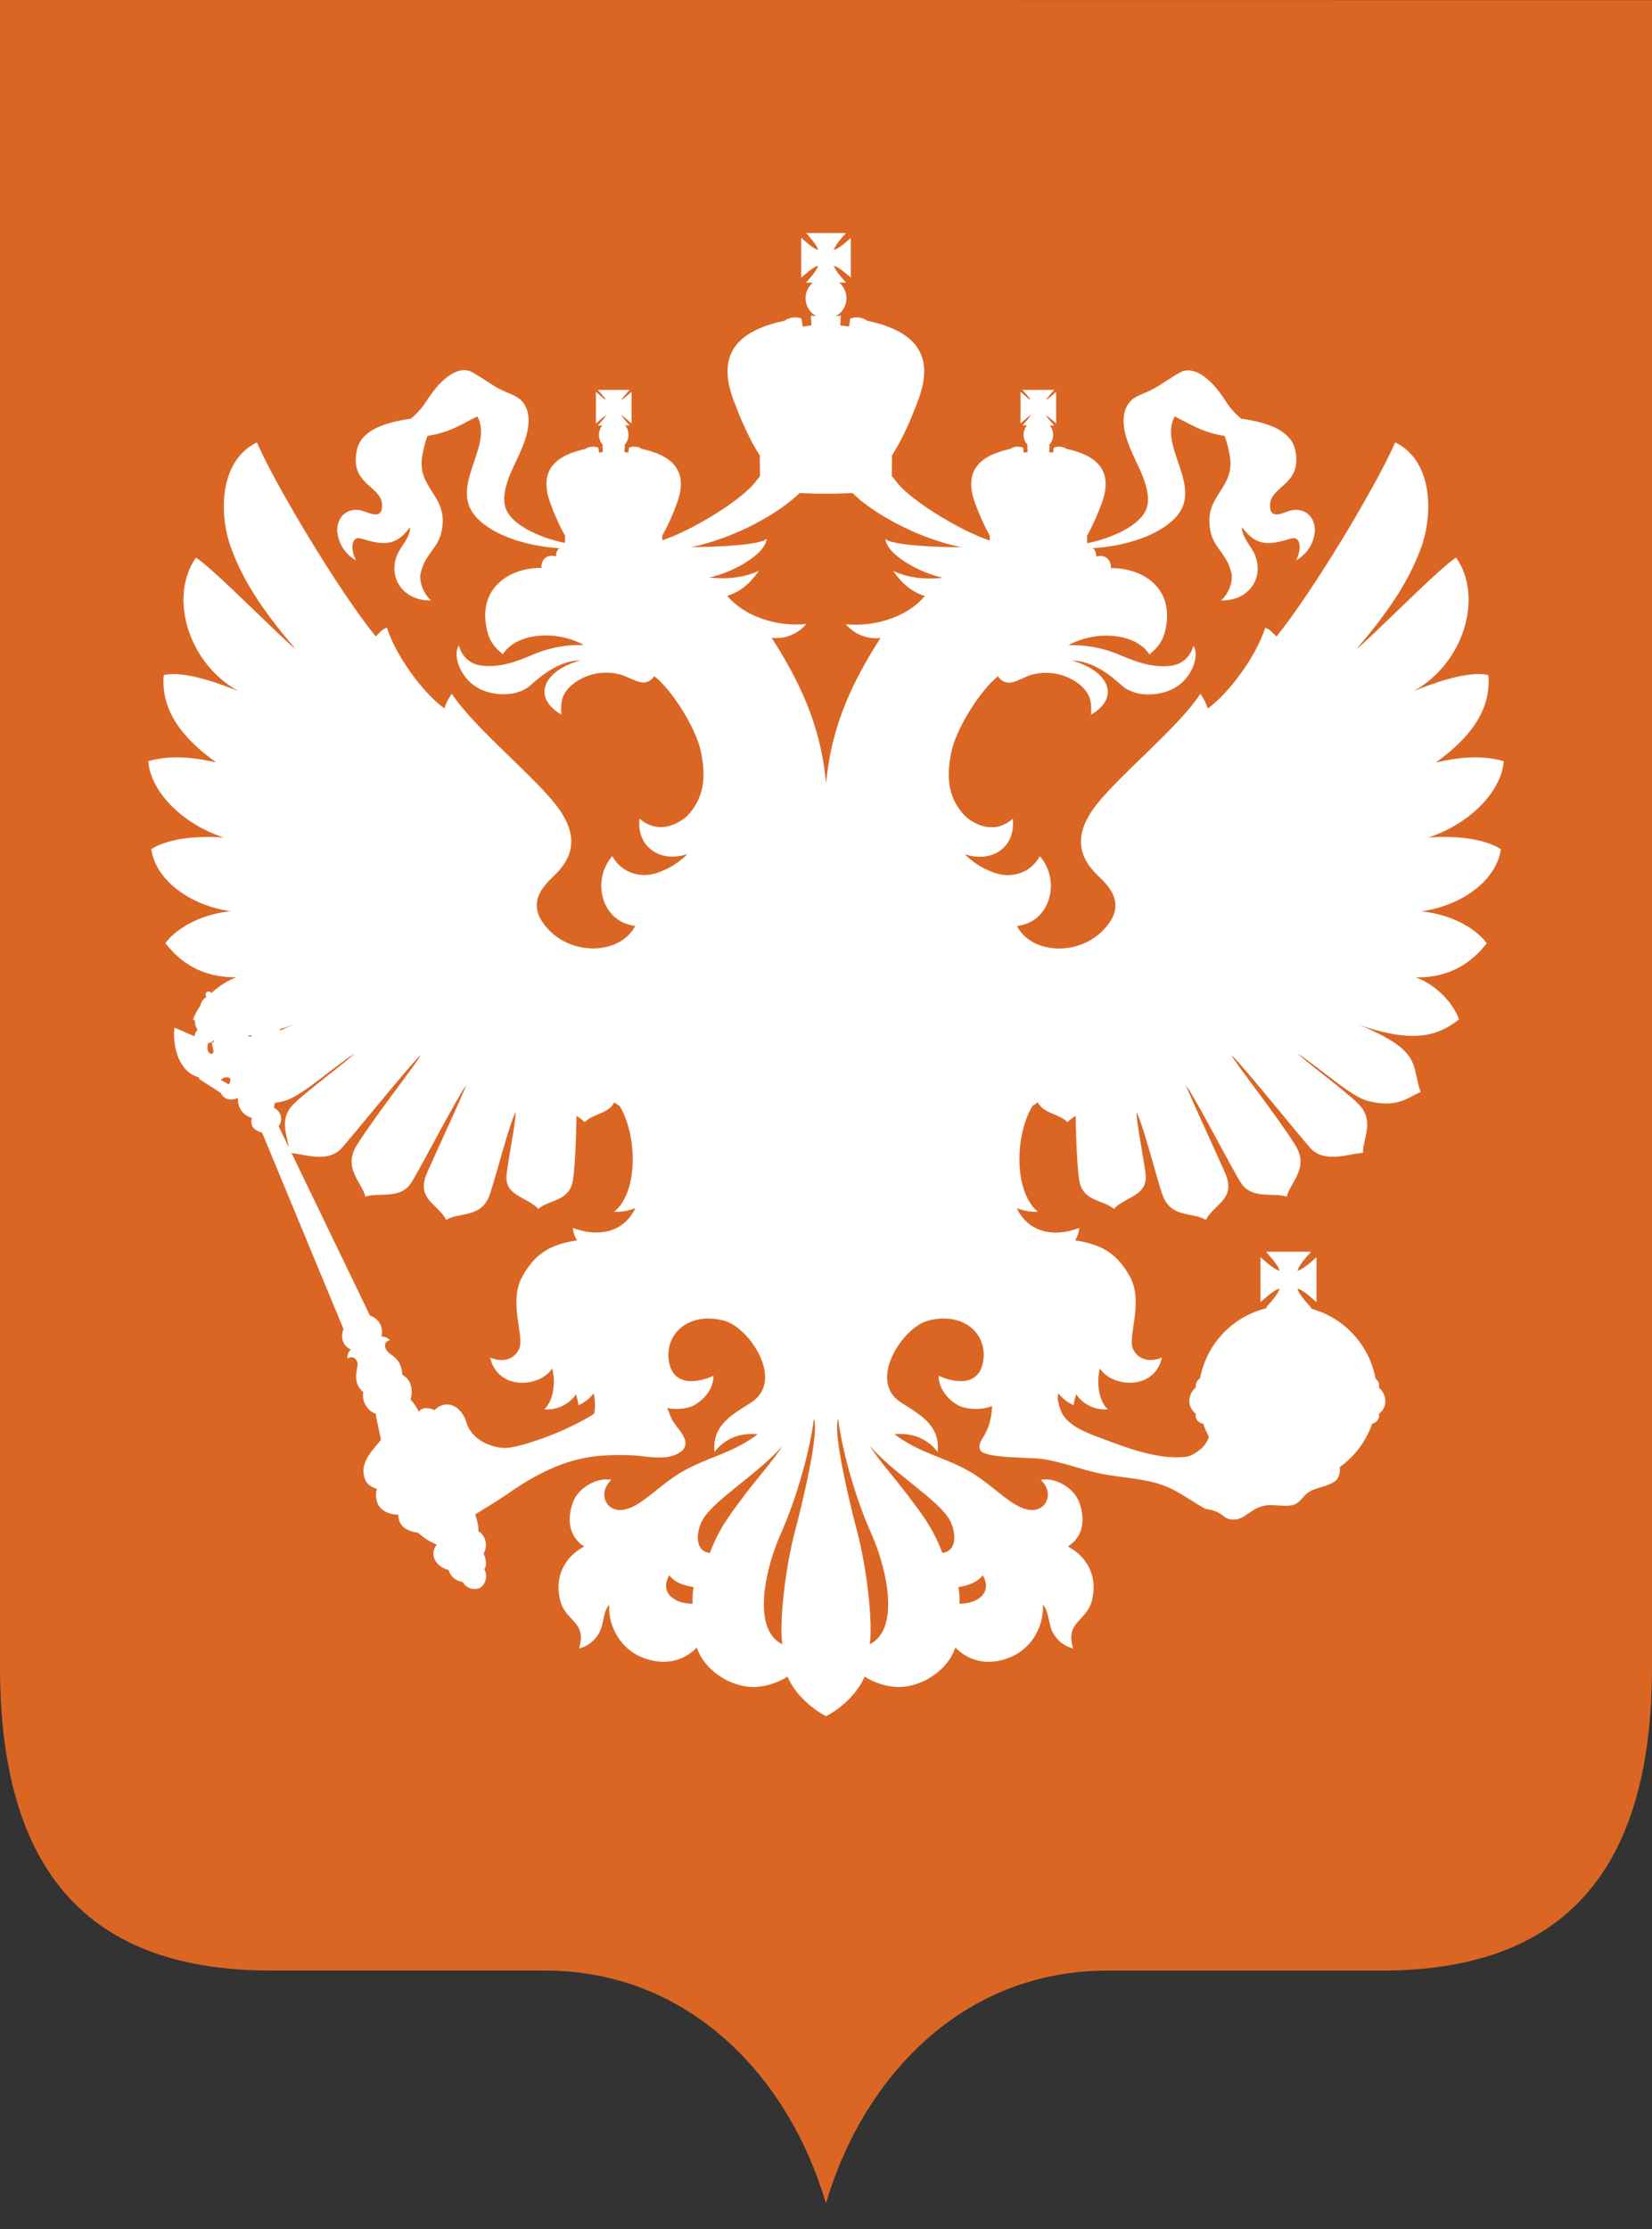
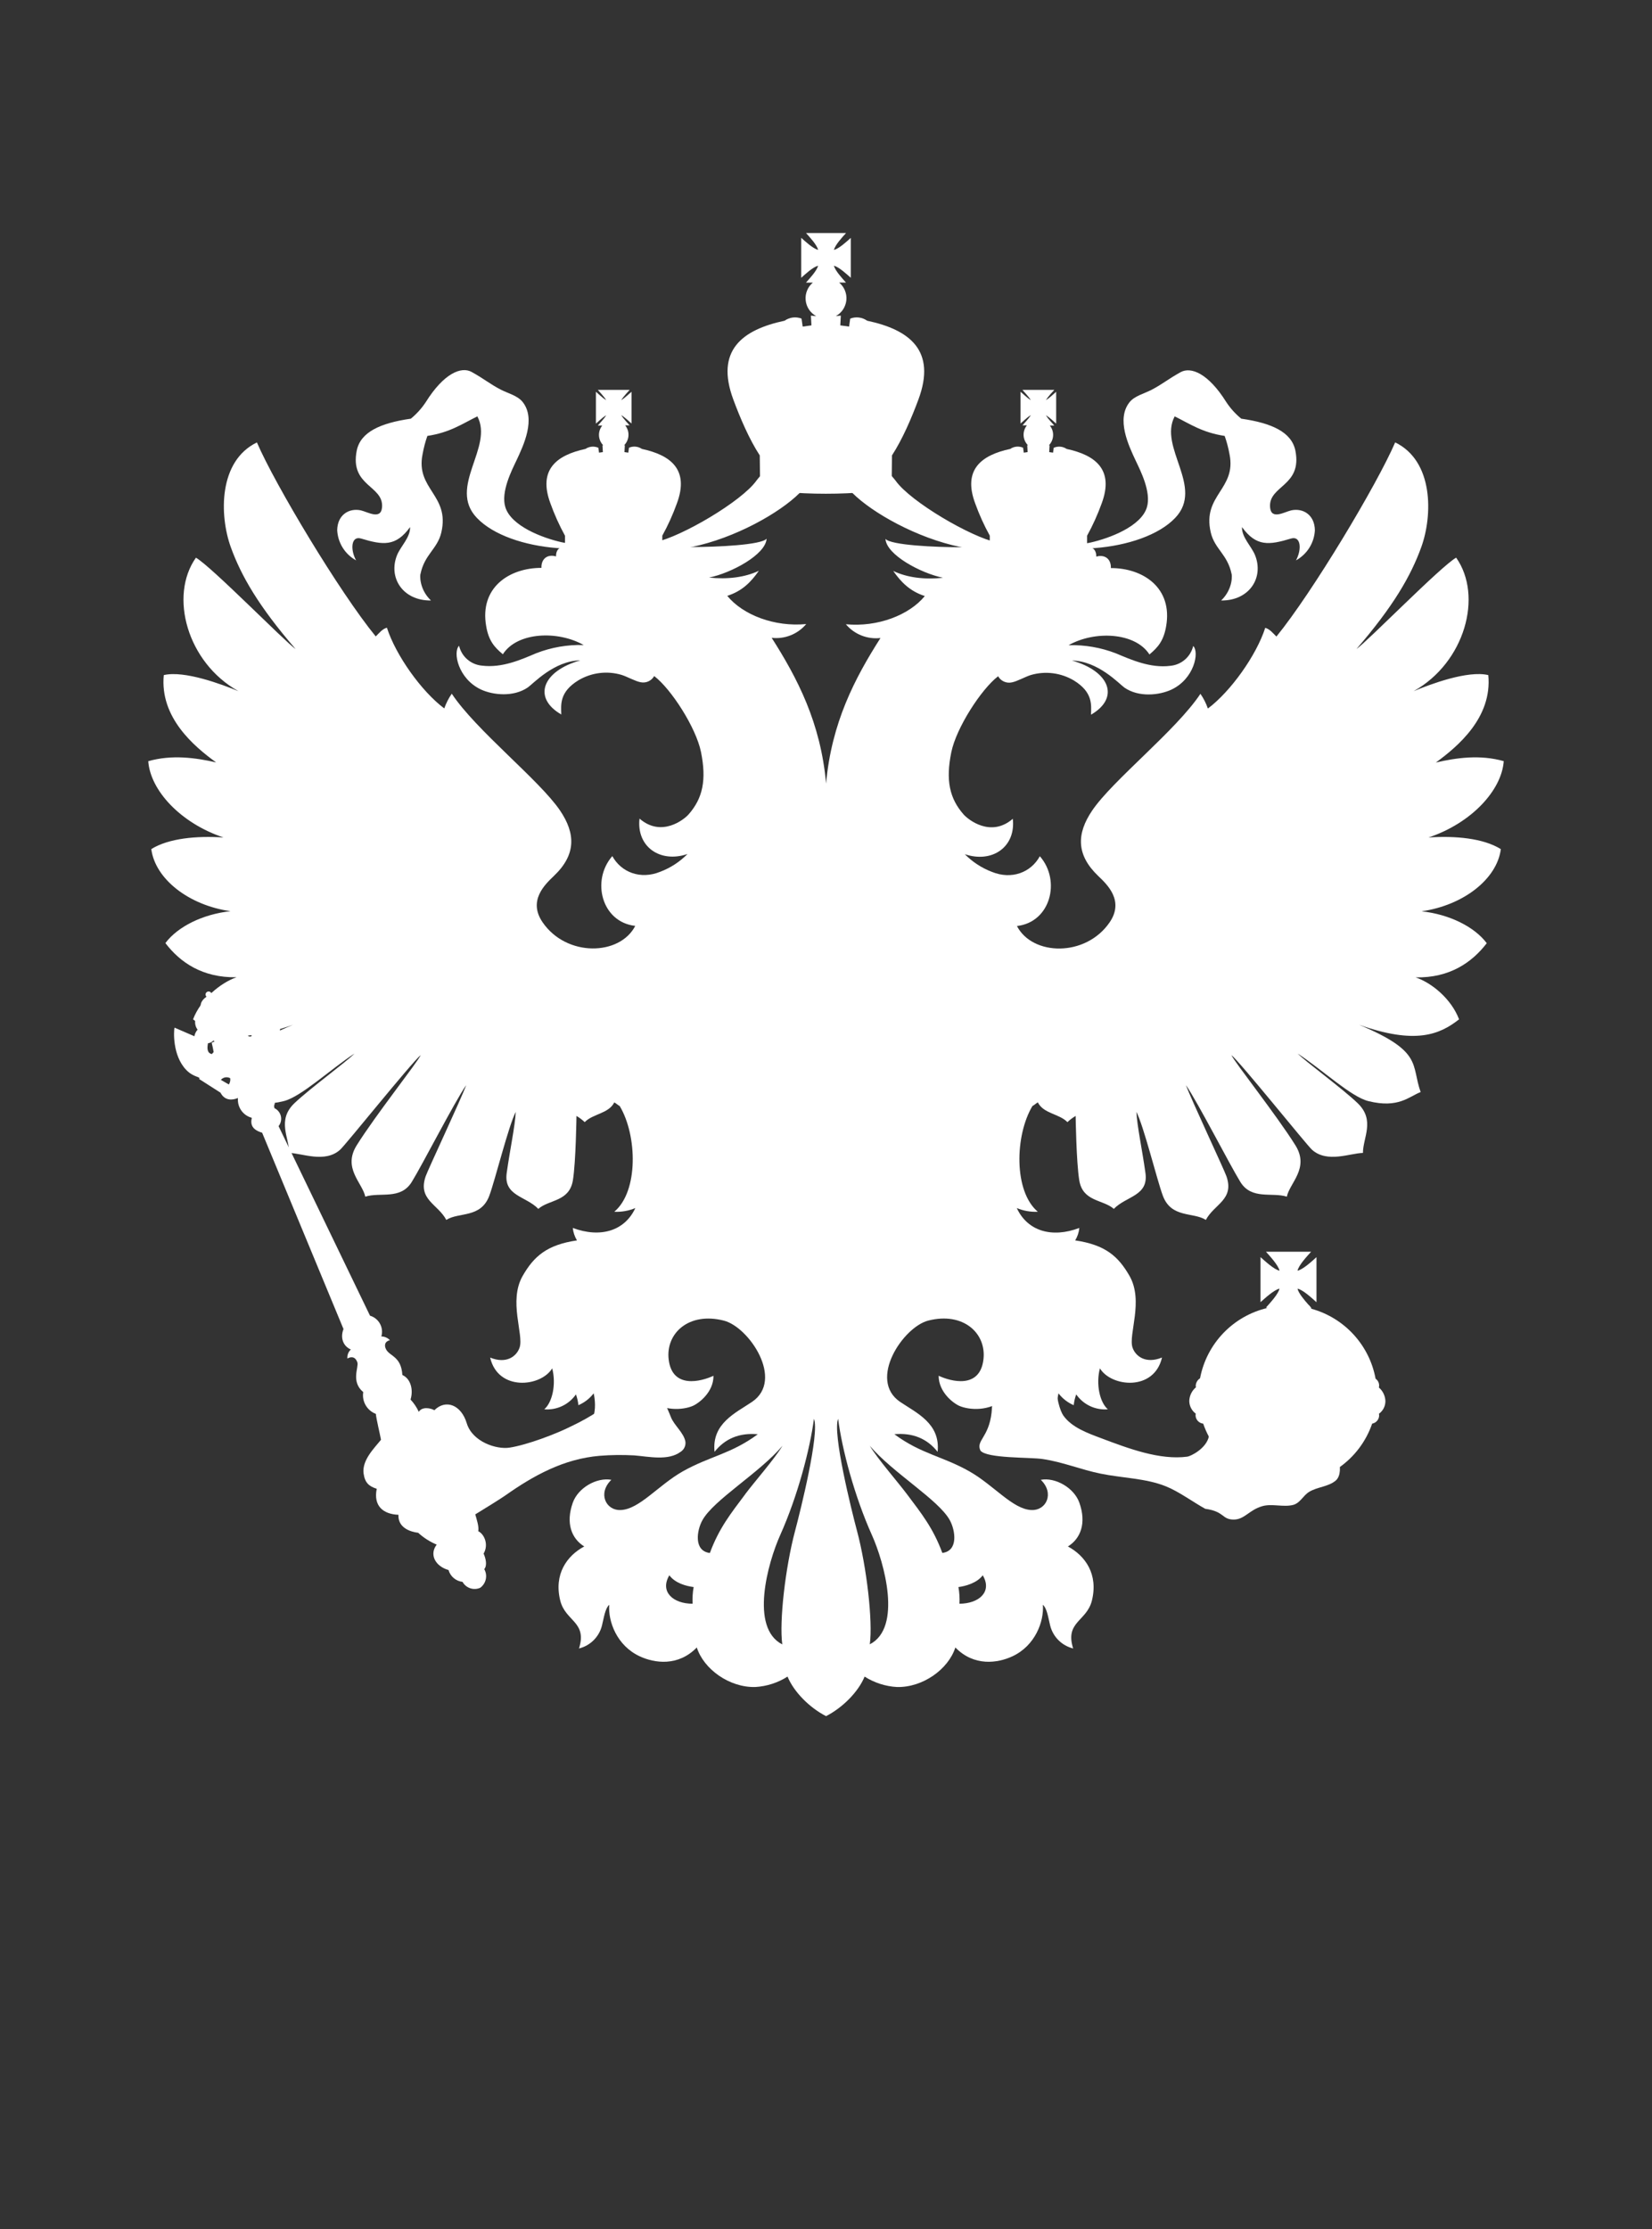
<svg xmlns="http://www.w3.org/2000/svg" width="43" height="58" viewBox="0 0 43 58" fill="none">
  <rect x="0" y="0" width="43" height="58" fill="#333333" stroke="none" />
-   <path fill-rule="evenodd" clip-rule="evenodd" d="M21.499 57.322V57.333C22.465 54.041 25.06 51.275 28.819 51.275H35.957C40.685 51.275 43 48.711 43 43.374V0.004L21.5 0.001L21.5 0L0 0.001V43.372C0 48.709 2.315 51.273 7.043 51.273H14.178C17.937 51.273 20.532 54.038 21.498 57.331L21.499 57.322Z" fill="#DB6624" />
  <path fill-rule="evenodd" clip-rule="evenodd" d="M31.13 36.105C31.127 36.089 31.124 36.073 31.124 36.057C31.127 35.978 31.169 35.906 31.236 35.863C31.407 34.961 32.094 34.243 32.989 34.033L32.951 34.024C33.049 33.914 33.274 33.674 33.304 33.53C33.161 33.562 32.921 33.784 32.81 33.883V32.71C32.921 32.808 33.161 33.033 33.305 33.063C33.273 32.92 33.05 32.68 32.952 32.57H34.127C34.028 32.68 33.803 32.92 33.773 33.064C33.918 33.032 34.157 32.81 34.267 32.711V33.884C34.156 33.785 33.917 33.56 33.773 33.531C33.798 33.647 33.949 33.826 34.058 33.949C34.079 33.965 34.097 33.986 34.112 34.009L34.126 34.024C34.127 34.035 34.131 34.044 34.135 34.054C34.995 34.291 35.644 34.998 35.805 35.874C35.879 35.925 35.913 36.016 35.891 36.103C35.994 36.192 36.056 36.32 36.061 36.456C36.061 36.587 35.999 36.709 35.893 36.786C35.896 36.801 35.898 36.815 35.898 36.83C35.896 36.935 35.82 37.024 35.716 37.043C35.393 37.98 34.51 38.608 33.517 38.608C32.524 38.608 31.641 37.98 31.318 37.043C31.207 37.031 31.122 36.939 31.119 36.827C31.119 36.812 31.121 36.798 31.124 36.783C31.02 36.706 30.958 36.585 30.956 36.456C30.959 36.319 31.021 36.189 31.126 36.1L31.13 36.105Z" fill="white" />
  <path fill-rule="evenodd" clip-rule="evenodd" d="M35.204 37.185C35.226 37.368 35.002 37.652 34.824 37.689C34.989 37.553 35.119 37.38 35.204 37.185Z" fill="white" />
  <path fill-rule="evenodd" clip-rule="evenodd" d="M35.017 37.176C35.034 37.316 34.851 37.533 34.705 37.564C34.839 37.461 34.946 37.328 35.017 37.176Z" fill="white" />
  <path fill-rule="evenodd" clip-rule="evenodd" d="M34.817 37.209C34.827 37.285 34.722 37.404 34.639 37.417C34.715 37.363 34.776 37.292 34.817 37.209Z" fill="white" />
  <path fill-rule="evenodd" clip-rule="evenodd" d="M31.629 37.304C31.651 37.349 31.675 37.386 31.701 37.429C31.726 37.469 31.76 37.517 31.789 37.558C31.98 37.886 32.322 38.272 32.762 38.268C32.703 38.004 32.853 37.737 33.11 37.649C33.118 37.585 33.106 37.391 33.009 37.306C33.272 37.298 33.393 37.471 33.454 37.658C33.808 37.729 33.864 38.106 33.774 38.345C33.866 38.355 33.959 38.349 34.049 38.328C33.943 38.04 34.106 37.926 34.213 37.857C34.252 37.713 34.227 37.559 34.144 37.435C34.437 37.455 34.511 37.747 34.533 37.797C34.671 37.84 34.722 37.849 34.84 38.035C34.889 38.114 34.91 38.405 34.768 38.524C34.574 38.688 34.29 38.687 34.076 38.818C33.915 38.917 33.846 39.107 33.659 39.158C33.406 39.223 33.107 39.118 32.858 39.19C32.505 39.291 32.392 39.548 32.096 39.539C31.8 39.53 31.87 39.328 31.372 39.259C31.057 39.086 30.679 38.806 30.346 38.674C29.828 38.464 29.212 38.46 28.647 38.344C28.129 38.238 27.666 38.042 27.14 37.964C26.811 37.914 25.693 37.953 25.521 37.746C25.395 37.481 25.735 37.414 25.81 36.756C25.819 36.666 25.856 36.148 25.856 36.097C25.865 36.097 27.382 35.945 27.484 35.945C27.484 36.362 27.595 36.717 27.678 36.833C27.899 37.146 28.322 37.294 28.662 37.422C29.38 37.693 30.189 37.997 30.905 37.902C30.996 37.89 31.408 37.686 31.468 37.366C31.481 37.298 31.562 37.277 31.629 37.304Z" fill="white" />
  <path fill-rule="evenodd" clip-rule="evenodd" d="M26.128 36.953C26.177 37.048 26.044 37.302 26.062 37.397C26.092 37.57 26.589 37.57 26.71 37.612C26.523 37.67 25.91 37.565 25.885 37.524C25.858 37.466 26.058 37.237 26.128 36.953Z" fill="white" />
  <path fill-rule="evenodd" clip-rule="evenodd" d="M26.387 37.047C26.37 37.113 26.287 37.188 26.333 37.267C26.358 37.308 26.491 37.361 26.491 37.37C26.433 37.385 26.262 37.359 26.239 37.305C26.181 37.176 26.313 37.087 26.387 37.047Z" fill="white" />
  <path fill-rule="evenodd" clip-rule="evenodd" d="M20.084 16.596C20.426 16.636 20.764 16.501 20.985 16.238C20.16 16.318 19.337 16.001 18.93 15.504C19.318 15.38 19.55 15.143 19.752 14.852C19.381 15.026 18.934 15.078 18.456 15.029C19.039 14.909 19.929 14.431 19.954 14.017C19.817 14.181 18.658 14.234 18.001 14.234L14.662 14.234C14.538 14.234 14.468 14.341 14.473 14.478C14.254 14.413 14.084 14.537 14.093 14.776C13.245 14.776 12.479 15.296 12.655 16.293C12.719 16.673 12.869 16.841 13.089 17.024C13.46 16.442 14.521 16.402 15.193 16.784C14.771 16.771 14.351 16.844 13.957 16.997C13.564 17.164 13.068 17.385 12.546 17.32C12.256 17.294 12.016 17.086 11.949 16.803C11.784 16.965 11.922 17.66 12.519 17.941C12.832 18.087 13.369 18.143 13.74 17.886C13.876 17.793 14.424 17.191 15.105 17.183C14.125 17.458 13.85 18.153 14.61 18.591C14.602 18.332 14.559 18.006 15.056 17.701C15.396 17.499 15.805 17.448 16.183 17.562C16.323 17.606 16.536 17.726 16.672 17.751C16.813 17.782 16.957 17.717 17.028 17.591C17.471 17.928 18.117 18.933 18.246 19.566C18.393 20.291 18.295 20.77 17.922 21.192C17.809 21.321 17.219 21.798 16.646 21.3C16.563 22.033 17.185 22.464 17.895 22.221C17.695 22.424 17.453 22.582 17.186 22.683C16.674 22.892 16.172 22.701 15.938 22.276C15.386 22.906 15.655 23.992 16.535 24.092C16.132 24.872 14.747 24.906 14.124 23.999C13.735 23.433 14.188 23.012 14.418 22.791C15.001 22.237 14.982 21.687 14.577 21.089C14.041 20.298 12.391 19.004 11.759 18.05C11.677 18.168 11.612 18.297 11.564 18.433C10.972 17.992 10.301 17.049 10.071 16.333C9.951 16.363 9.866 16.478 9.78 16.56C8.837 15.408 7.159 12.608 6.687 11.512C5.681 11.999 5.712 13.416 6.006 14.233C6.278 14.988 6.735 15.777 7.695 16.889C7.393 16.675 5.509 14.747 5.1 14.511C4.396 15.505 4.871 17.24 6.206 17.984C5.776 17.807 4.797 17.439 4.263 17.566C4.156 18.671 5.055 19.425 5.626 19.838C5.09 19.716 4.471 19.631 3.859 19.806C3.912 20.56 4.692 21.415 5.817 21.791C5.112 21.745 4.391 21.812 3.938 22.093C4.039 22.869 4.91 23.555 6 23.709C5.275 23.788 4.625 24.111 4.305 24.539C4.689 25.043 5.272 25.444 6.157 25.428C5.738 25.574 5.226 25.996 5.025 26.523C5.534 26.926 6.166 27.183 7.626 26.665C5.957 27.363 6.28 27.7 6.025 28.415C6.329 28.534 6.602 28.846 7.386 28.651C7.839 28.538 8.587 27.833 9.227 27.413C9.016 27.631 8.075 28.314 7.663 28.706C7.202 29.148 7.528 29.596 7.527 29.999C7.863 30.006 8.456 30.27 8.851 29.918C8.992 29.794 10.713 27.647 10.951 27.453C10.873 27.634 9.777 29.013 9.284 29.802C8.913 30.397 9.434 30.778 9.508 31.137C9.896 31.013 10.423 31.227 10.716 30.757C10.996 30.304 11.826 28.681 12.134 28.235C12.013 28.575 11.137 30.439 11.08 30.606C10.869 31.216 11.397 31.328 11.617 31.742C11.941 31.532 12.518 31.706 12.738 31.108C12.891 30.694 13.236 29.294 13.425 28.931C13.402 29.331 13.278 29.887 13.189 30.521C13.105 31.122 13.687 31.119 14.012 31.455C14.293 31.207 14.819 31.274 14.912 30.711C14.99 30.23 15.005 29.037 15.005 29.037C15.083 29.082 15.155 29.137 15.22 29.198C15.43 28.979 15.842 28.979 15.989 28.685C16.041 28.71 16.074 28.749 16.131 28.78C16.589 29.546 16.621 31.001 15.989 31.53C16.177 31.539 16.364 31.506 16.537 31.434C16.261 32.028 15.63 32.22 14.909 31.951C14.921 32.066 14.958 32.176 15.018 32.275C14.232 32.391 13.897 32.691 13.606 33.196C13.227 33.854 13.64 34.727 13.524 35.065C13.445 35.296 13.177 35.496 12.758 35.324C12.962 36.207 14.078 36.09 14.373 35.605C14.481 36.012 14.379 36.487 14.167 36.67C14.492 36.697 14.806 36.549 14.991 36.282C15.024 36.373 15.046 36.467 15.055 36.563C15.212 36.496 15.348 36.391 15.452 36.255C15.484 36.381 15.522 36.689 15.427 36.898C15.809 36.962 16.176 36.746 16.285 36.208C16.448 36.466 16.502 36.546 16.591 36.854C16.779 36.736 16.85 36.619 16.863 36.394C17.247 36.736 17.779 36.689 18.029 36.583C18.198 36.51 18.575 36.219 18.571 35.798C18.256 35.945 17.499 36.151 17.405 35.375C17.323 34.693 17.93 34.128 18.843 34.363C19.498 34.531 20.421 35.902 19.576 36.476C19.151 36.764 18.522 37.036 18.599 37.776C18.871 37.434 19.242 37.276 19.725 37.319C19.023 37.836 18.475 37.888 17.766 38.288C17.127 38.653 16.643 39.271 16.157 39.291C15.764 39.307 15.554 38.849 15.913 38.505C15.54 38.435 15.048 38.707 14.909 39.101C14.72 39.635 14.877 40.034 15.207 40.239C14.754 40.481 14.412 40.963 14.583 41.648C14.718 42.191 15.29 42.195 15.071 42.893C15.365 42.82 15.595 42.591 15.668 42.298C15.718 42.104 15.746 41.859 15.858 41.756C15.825 42.191 16.056 42.818 16.647 43.095C17.036 43.278 17.653 43.366 18.137 42.867C18.318 43.433 18.985 43.912 19.657 43.896C19.956 43.879 20.246 43.786 20.499 43.625C20.665 44.027 21.075 44.436 21.5 44.653L21.502 44.654L21.503 44.653C21.928 44.436 22.339 44.027 22.505 43.625C22.758 43.786 23.048 43.879 23.347 43.896C24.019 43.912 24.686 43.433 24.867 42.867C25.351 43.366 25.968 43.278 26.357 43.095C26.947 42.818 27.178 42.19 27.145 41.756C27.258 41.858 27.285 42.101 27.335 42.297C27.409 42.591 27.638 42.82 27.933 42.893C27.714 42.195 28.285 42.191 28.421 41.648C28.591 40.963 28.251 40.484 27.797 40.239C28.127 40.034 28.284 39.635 28.095 39.101C27.956 38.707 27.463 38.434 27.091 38.505C27.45 38.849 27.24 39.307 26.847 39.291C26.36 39.271 25.875 38.652 25.238 38.288C24.529 37.886 23.981 37.836 23.279 37.318C23.761 37.276 24.133 37.434 24.405 37.776C24.482 37.036 23.853 36.764 23.428 36.476C22.586 35.903 23.506 34.531 24.16 34.362C25.074 34.128 25.681 34.693 25.598 35.375C25.505 36.151 24.747 35.945 24.432 35.797C24.432 36.219 24.805 36.509 24.975 36.583C25.225 36.689 25.758 36.736 26.141 36.394C26.155 36.619 26.225 36.736 26.413 36.854C26.501 36.549 26.556 36.466 26.718 36.207C26.828 36.745 27.195 36.965 27.577 36.897C27.483 36.688 27.52 36.38 27.552 36.255C27.655 36.39 27.792 36.496 27.948 36.563C27.958 36.467 27.98 36.372 28.013 36.282C28.198 36.549 28.512 36.697 28.836 36.67C28.624 36.487 28.522 36.012 28.63 35.605C28.925 36.09 30.041 36.207 30.246 35.323C29.826 35.494 29.558 35.294 29.479 35.065C29.364 34.727 29.777 33.854 29.398 33.195C29.107 32.69 28.773 32.391 27.986 32.275C28.046 32.176 28.083 32.066 28.094 31.951C27.375 32.223 26.743 32.031 26.466 31.434C26.64 31.506 26.827 31.539 27.014 31.53C26.383 31 26.415 29.545 26.873 28.779C26.93 28.749 26.964 28.71 27.014 28.684C27.161 28.979 27.573 28.979 27.784 29.198C27.849 29.136 27.921 29.082 27.998 29.037C27.998 29.037 28.014 30.231 28.092 30.711C28.184 31.274 28.711 31.207 28.992 31.455C29.316 31.119 29.899 31.123 29.815 30.521C29.726 29.887 29.602 29.331 29.579 28.931C29.769 29.294 30.113 30.694 30.266 31.108C30.486 31.705 31.06 31.532 31.387 31.742C31.607 31.328 32.134 31.216 31.923 30.606C31.866 30.439 30.991 28.575 30.869 28.235C31.177 28.68 32.007 30.304 32.287 30.757C32.58 31.227 33.109 31.015 33.495 31.137C33.569 30.778 34.09 30.397 33.719 29.802C33.226 29.012 32.13 27.634 32.052 27.453C32.291 27.647 34.011 29.793 34.152 29.918C34.547 30.269 35.14 30.006 35.476 29.999C35.476 29.599 35.8 29.151 35.34 28.706C34.928 28.311 33.987 27.628 33.777 27.413C34.417 27.833 35.162 28.538 35.618 28.651C36.399 28.845 36.672 28.534 36.978 28.415C36.723 27.7 37.047 27.363 35.377 26.665C36.837 27.182 37.469 26.924 37.978 26.523C37.779 25.996 37.27 25.573 36.846 25.431C37.731 25.45 38.314 25.043 38.699 24.542C38.378 24.114 37.727 23.791 37.003 23.712C38.096 23.555 38.964 22.872 39.065 22.096L39.062 22.092C38.609 21.812 37.89 21.744 37.184 21.791C38.307 21.415 39.088 20.559 39.141 19.805C38.529 19.631 37.91 19.716 37.374 19.841C37.945 19.424 38.845 18.67 38.739 17.566C38.203 17.437 37.224 17.806 36.796 17.984C38.131 17.239 38.606 15.506 37.902 14.51C37.493 14.746 35.609 16.675 35.307 16.888C36.267 15.776 36.724 14.987 36.996 14.232C37.291 13.415 37.32 11.998 36.315 11.511C35.843 12.607 34.166 15.408 33.224 16.563C33.139 16.481 33.053 16.369 32.933 16.336C32.703 17.052 32.032 17.994 31.44 18.436C31.393 18.3 31.328 18.171 31.246 18.053C30.614 19.006 28.962 20.3 28.427 21.092C28.023 21.69 28.006 22.24 28.587 22.794C28.817 23.014 29.27 23.436 28.881 24.002C28.258 24.907 26.873 24.875 26.47 24.095C27.349 23.995 27.619 22.909 27.066 22.279C26.833 22.704 26.331 22.895 25.818 22.686C25.553 22.585 25.312 22.428 25.113 22.226C25.825 22.467 26.445 22.037 26.362 21.305C25.788 21.802 25.199 21.323 25.086 21.197C24.711 20.774 24.613 20.296 24.762 19.571C24.892 18.937 25.54 17.933 25.98 17.596C26.05 17.721 26.195 17.787 26.336 17.756C26.472 17.731 26.685 17.61 26.825 17.566C27.203 17.453 27.612 17.504 27.952 17.706C28.449 18.011 28.405 18.336 28.398 18.596C29.157 18.158 28.883 17.463 27.903 17.188C28.583 17.197 29.134 17.797 29.267 17.891C29.639 18.15 30.174 18.091 30.489 17.945C31.086 17.665 31.223 16.97 31.058 16.808C30.991 17.091 30.751 17.299 30.461 17.325C29.943 17.39 29.444 17.167 29.051 17.002C28.657 16.849 28.237 16.776 27.815 16.788C28.486 16.406 29.547 16.449 29.919 17.029C30.138 16.845 30.287 16.678 30.353 16.298C30.529 15.301 29.762 14.781 28.915 14.781C28.924 14.541 28.754 14.421 28.535 14.483C28.539 14.345 28.47 14.239 28.346 14.239H25.001C24.343 14.239 23.187 14.186 23.048 14.022C23.072 14.436 23.963 14.913 24.546 15.034C24.069 15.083 23.622 15.034 23.25 14.856C23.453 15.147 23.686 15.385 24.072 15.509C23.665 16.006 22.842 16.322 22.017 16.243C22.238 16.506 22.576 16.64 22.918 16.601C22.251 17.647 21.644 18.803 21.502 20.388C21.361 18.8 20.753 17.643 20.086 16.596H20.084ZM24.723 39.556C24.867 39.819 24.951 40.355 24.528 40.407C24.289 39.76 23.989 39.387 23.61 38.882C23.36 38.548 22.856 37.976 22.639 37.619C23.239 38.324 24.433 39.025 24.723 39.556ZM19.395 38.883C19.016 39.389 18.716 39.764 18.477 40.409C18.051 40.356 18.136 39.821 18.282 39.558C18.572 39.028 19.766 38.329 20.368 37.618C20.15 37.977 19.645 38.547 19.395 38.881V38.883ZM22.64 42.785C22.722 42.182 22.558 40.774 22.308 39.837C22.166 39.305 21.663 37.286 21.816 36.917C21.914 37.701 22.242 38.934 22.695 39.942C23.019 40.664 23.486 42.352 22.64 42.785ZM20.694 39.838C20.444 40.777 20.28 42.184 20.362 42.787C19.513 42.355 19.984 40.666 20.308 39.942C20.761 38.933 21.085 37.701 21.186 36.917C21.339 37.286 20.836 39.305 20.694 39.838ZM25.58 40.989C25.834 41.418 25.483 41.726 24.974 41.729C24.982 41.584 24.973 41.438 24.947 41.295C25.122 41.274 25.431 41.191 25.58 40.989ZM18.028 41.729C17.519 41.729 17.169 41.418 17.422 40.989C17.572 41.191 17.852 41.27 18.055 41.295C18.029 41.438 18.02 41.584 18.028 41.729Z" fill="white" />
  <path fill-rule="evenodd" clip-rule="evenodd" d="M23.208 12.675C22.915 12.784 22.261 12.847 21.494 12.847C20.727 12.847 20.078 12.783 19.785 12.675L19.776 11.85C19.499 11.424 19.265 10.875 19.088 10.397C18.613 9.12 19.316 8.58 20.422 8.345C20.551 8.254 20.716 8.233 20.863 8.29L20.893 8.498L21.121 8.466L21.107 8.212C21.156 8.218 21.202 8.223 21.246 8.227C21.091 8.142 20.988 7.988 20.971 7.813C20.953 7.638 21.023 7.466 21.158 7.353L20.979 7.353C21.067 7.255 21.264 7.043 21.293 6.916C21.163 6.944 20.953 7.141 20.855 7.228V6.188C20.953 6.276 21.166 6.473 21.294 6.501C21.265 6.372 21.068 6.162 20.981 6.064H22.022C21.931 6.162 21.737 6.374 21.707 6.502C21.837 6.474 22.047 6.277 22.145 6.19V7.228C22.047 7.141 21.835 6.944 21.707 6.915C21.736 7.044 21.933 7.254 22.02 7.352H21.842C21.977 7.465 22.047 7.637 22.03 7.811C22.012 7.986 21.91 8.141 21.756 8.225C21.797 8.222 21.84 8.217 21.886 8.212L21.872 8.466L22.101 8.498L22.13 8.29C22.277 8.233 22.442 8.254 22.571 8.345C23.677 8.58 24.38 9.121 23.905 10.397C23.728 10.875 23.494 11.423 23.217 11.85L23.209 12.675H23.208Z" fill="white" />
  <path fill-rule="evenodd" clip-rule="evenodd" d="M22.87 9.038L22.991 9.168L22.889 9.301C22.933 9.218 22.925 9.118 22.87 9.042L22.87 9.038Z" fill="white" />
  <path fill-rule="evenodd" clip-rule="evenodd" d="M23.135 9.358L23.255 9.487L23.154 9.62C23.198 9.512 23.198 9.426 23.136 9.355L23.135 9.358Z" fill="white" />
  <path fill-rule="evenodd" clip-rule="evenodd" d="M23.422 9.736L23.537 9.879L23.422 9.999C23.475 9.895 23.478 9.801 23.422 9.736Z" fill="white" />
  <path fill-rule="evenodd" clip-rule="evenodd" d="M23.626 10.05L23.732 10.189L23.611 10.305C23.671 10.205 23.676 10.12 23.626 10.05Z" fill="white" />
-   <path fill-rule="evenodd" clip-rule="evenodd" d="M23.171 10.036L23.277 10.174L23.156 10.29C23.216 10.19 23.221 10.105 23.171 10.036Z" fill="white" />
  <path fill-rule="evenodd" clip-rule="evenodd" d="M22.628 9.944L22.734 10.082L22.613 10.198C22.674 10.097 22.679 10.013 22.628 9.944Z" fill="white" />
  <path fill-rule="evenodd" clip-rule="evenodd" d="M22.89 9.674L23.006 9.803L22.894 9.927C22.947 9.823 22.947 9.738 22.894 9.672L22.89 9.674Z" fill="white" />
  <path fill-rule="evenodd" clip-rule="evenodd" d="M22.628 9.362L22.744 9.491L22.631 9.615C22.684 9.51 22.684 9.425 22.631 9.36L22.628 9.362Z" fill="white" />
  <path fill-rule="evenodd" clip-rule="evenodd" d="M23.114 8.692L23.244 8.812L23.142 8.945C23.185 8.837 23.177 8.752 23.117 8.692H23.114Z" fill="white" />
  <path fill-rule="evenodd" clip-rule="evenodd" d="M23.403 9.028L23.524 9.157L23.415 9.286C23.465 9.18 23.461 9.095 23.403 9.032V9.028Z" fill="white" />
  <path fill-rule="evenodd" clip-rule="evenodd" d="M23.667 9.404L23.768 9.553L23.68 9.69C23.726 9.599 23.722 9.492 23.671 9.404L23.667 9.404Z" fill="white" />
  <path fill-rule="evenodd" clip-rule="evenodd" d="M23.376 10.332L23.466 10.472L23.345 10.59C23.405 10.49 23.42 10.427 23.376 10.332V10.332Z" fill="white" />
  <path fill-rule="evenodd" clip-rule="evenodd" d="M23.292 10.893L23.38 11.043L23.246 11.143C23.318 11.051 23.333 10.968 23.291 10.893H23.292Z" fill="white" />
  <path fill-rule="evenodd" clip-rule="evenodd" d="M22.385 10.217L22.47 10.327L22.373 10.419C22.421 10.339 22.425 10.272 22.385 10.216V10.217Z" fill="white" />
  <path fill-rule="evenodd" clip-rule="evenodd" d="M23.106 10.591L23.195 10.731L23.074 10.849C23.135 10.749 23.15 10.685 23.106 10.591V10.591Z" fill="white" />
  <path fill-rule="evenodd" clip-rule="evenodd" d="M20.815 12.826C20.297 13.344 19.14 13.999 18 14.234C17.059 14.428 15.225 14.318 14.502 14.261C13.656 14.196 12.838 13.923 12.412 13.475C11.647 12.673 12.855 11.639 12.425 10.834C12.02 11.034 11.713 11.253 11.124 11.343C11.069 11.498 11.028 11.657 10.999 11.819C10.814 12.733 11.712 12.876 11.488 13.851C11.388 14.286 11.051 14.421 10.945 14.935C10.936 14.935 10.894 15.317 11.218 15.625C10.481 15.632 10.1 15.029 10.335 14.444C10.428 14.215 10.683 13.983 10.674 13.715C10.303 14.225 9.975 14.187 9.399 14.013C9.14 13.934 9.112 14.298 9.269 14.581C8.98 14.422 8.794 14.126 8.777 13.796C8.783 13.393 9.087 13.215 9.39 13.279C9.566 13.318 9.917 13.538 9.944 13.2C9.99 12.628 9.101 12.659 9.285 11.727C9.382 11.242 9.9 11.008 10.694 10.894C10.844 10.771 10.975 10.626 11.082 10.464C11.551 9.714 12.005 9.529 12.276 9.678C12.6 9.857 12.758 9.996 13.036 10.139C13.239 10.242 13.474 10.295 13.606 10.462C13.95 10.899 13.635 11.574 13.44 11.987C13.324 12.232 13.031 12.798 13.153 13.195C13.304 13.688 14.121 13.998 14.619 14.109C15.037 14.203 16.303 14.264 17.061 14.106C17.737 13.965 19.304 13.047 19.689 12.506C19.834 12.316 19.864 12.326 19.864 12.326C20.387 12.113 21.503 12.126 21.503 12.126C21.503 12.126 21.266 12.373 20.817 12.821L20.815 12.826Z" fill="white" />
  <path fill-rule="evenodd" clip-rule="evenodd" d="M15.704 11.589C15.564 11.449 15.552 11.226 15.677 11.072H15.561L15.603 11.024C15.632 10.992 15.679 10.94 15.722 10.886C15.743 10.86 15.762 10.833 15.779 10.805C15.751 10.822 15.723 10.841 15.697 10.861C15.643 10.904 15.592 10.951 15.559 10.98L15.511 11.023V10.194L15.559 10.236C15.591 10.265 15.643 10.312 15.697 10.355C15.723 10.376 15.751 10.395 15.779 10.412C15.762 10.384 15.743 10.357 15.722 10.331C15.679 10.276 15.632 10.225 15.603 10.192L15.561 10.145L16.389 10.145L16.346 10.192C16.317 10.225 16.27 10.276 16.227 10.331C16.206 10.357 16.187 10.384 16.17 10.412C16.198 10.395 16.225 10.376 16.251 10.355C16.305 10.312 16.357 10.265 16.39 10.236L16.438 10.194V11.02L16.39 10.977C16.357 10.948 16.306 10.901 16.251 10.858C16.225 10.838 16.198 10.818 16.17 10.801C16.187 10.829 16.206 10.856 16.227 10.882C16.269 10.936 16.317 10.988 16.346 11.021L16.388 11.068L16.273 11.068C16.397 11.222 16.386 11.445 16.246 11.585H16.264L16.254 11.764L16.354 11.778L16.372 11.649L16.389 11.643C16.495 11.603 16.613 11.617 16.707 11.681C17.455 11.841 17.947 12.216 17.619 13.098C17.515 13.387 17.388 13.669 17.239 13.938V14.326C17.239 14.326 16.323 14.363 15.977 14.363C15.63 14.363 14.706 14.327 14.706 14.327V13.939C14.558 13.669 14.431 13.388 14.327 13.098C13.999 12.217 14.491 11.842 15.239 11.681C15.333 11.618 15.451 11.604 15.557 11.644L15.574 11.649L15.592 11.778L15.692 11.764L15.682 11.586H15.706L15.704 11.589Z" fill="white" />
  <path fill-rule="evenodd" clip-rule="evenodd" d="M16.896 12.175L16.978 12.262L16.91 12.351C16.94 12.295 16.935 12.226 16.897 12.175L16.896 12.175Z" fill="white" />
  <path fill-rule="evenodd" clip-rule="evenodd" d="M17.074 12.389L17.155 12.478L17.087 12.567C17.12 12.511 17.115 12.44 17.074 12.389V12.389Z" fill="white" />
  <path fill-rule="evenodd" clip-rule="evenodd" d="M17.267 12.644L17.343 12.738L17.267 12.821C17.305 12.768 17.305 12.697 17.267 12.644Z" fill="white" />
  <path fill-rule="evenodd" clip-rule="evenodd" d="M17.405 12.854L17.477 12.947L17.395 13.024C17.435 12.976 17.439 12.907 17.405 12.854Z" fill="white" />
  <path fill-rule="evenodd" clip-rule="evenodd" d="M17.098 12.845L17.17 12.938L17.088 13.016C17.128 12.967 17.132 12.898 17.098 12.845V12.845Z" fill="white" />
  <path fill-rule="evenodd" clip-rule="evenodd" d="M16.733 12.783L16.805 12.876L16.723 12.954C16.763 12.905 16.767 12.836 16.733 12.783Z" fill="white" />
  <path fill-rule="evenodd" clip-rule="evenodd" d="M16.91 12.602L16.988 12.69L16.912 12.773C16.949 12.722 16.949 12.653 16.912 12.602H16.91Z" fill="white" />
  <path fill-rule="evenodd" clip-rule="evenodd" d="M16.733 12.39L16.811 12.478L16.735 12.561C16.772 12.51 16.772 12.441 16.735 12.39H16.733Z" fill="white" />
  <path fill-rule="evenodd" clip-rule="evenodd" d="M17.061 11.941L17.146 12.022L17.078 12.111C17.11 12.057 17.103 11.988 17.062 11.941L17.061 11.941Z" fill="white" />
  <path fill-rule="evenodd" clip-rule="evenodd" d="M17.256 12.167L17.337 12.252L17.263 12.336C17.298 12.284 17.295 12.214 17.256 12.165V12.167Z" fill="white" />
  <path fill-rule="evenodd" clip-rule="evenodd" d="M17.433 12.421L17.498 12.521L17.437 12.613C17.468 12.552 17.466 12.479 17.431 12.419L17.433 12.421Z" fill="white" />
  <path fill-rule="evenodd" clip-rule="evenodd" d="M17.237 13.048L17.297 13.142L17.215 13.22C17.256 13.172 17.265 13.104 17.237 13.048H17.237Z" fill="white" />
  <path fill-rule="evenodd" clip-rule="evenodd" d="M17.18 13.422L17.24 13.524L17.15 13.588C17.195 13.544 17.207 13.476 17.18 13.419V13.422Z" fill="white" />
  <path fill-rule="evenodd" clip-rule="evenodd" d="M16.569 12.967L16.626 13.041L16.561 13.106C16.593 13.067 16.596 13.012 16.569 12.969V12.967Z" fill="white" />
  <path fill-rule="evenodd" clip-rule="evenodd" d="M17.055 13.22L17.115 13.315L17.034 13.392C17.074 13.344 17.083 13.277 17.055 13.22H17.055Z" fill="white" />
  <path fill-rule="evenodd" clip-rule="evenodd" d="M15.963 12.567C15.928 12.572 15.904 12.602 15.907 12.636C15.91 12.669 15.939 12.695 15.974 12.695C16.009 12.695 16.039 12.669 16.042 12.636C16.045 12.602 16.02 12.572 15.986 12.567H15.963ZM16.044 12.546C16.071 12.567 16.087 12.599 16.085 12.632C16.084 12.666 16.067 12.697 16.038 12.716C16.072 12.742 16.084 12.785 16.07 12.824C16.055 12.862 16.017 12.888 15.974 12.888C15.931 12.888 15.893 12.862 15.879 12.824C15.864 12.785 15.877 12.742 15.91 12.716C15.882 12.697 15.864 12.666 15.864 12.633C15.862 12.599 15.878 12.567 15.905 12.546C15.875 12.526 15.856 12.493 15.855 12.457C15.854 12.422 15.871 12.388 15.899 12.366C15.867 12.343 15.848 12.308 15.847 12.27C15.845 12.232 15.862 12.196 15.893 12.171C15.858 12.148 15.838 12.11 15.837 12.069C15.836 12.029 15.855 11.99 15.888 11.965C15.838 11.93 15.816 11.867 15.836 11.81C15.856 11.753 15.912 11.714 15.974 11.714C16.037 11.714 16.093 11.753 16.112 11.81C16.132 11.867 16.111 11.93 16.061 11.965C16.094 11.99 16.113 12.029 16.112 12.069C16.111 12.11 16.09 12.148 16.056 12.171C16.086 12.196 16.103 12.232 16.102 12.27C16.101 12.308 16.081 12.343 16.049 12.366C16.078 12.388 16.094 12.422 16.093 12.457C16.092 12.493 16.074 12.526 16.044 12.546L16.044 12.546ZM15.989 12.734H15.96C15.93 12.741 15.91 12.769 15.914 12.798C15.918 12.828 15.944 12.85 15.975 12.85C16.006 12.85 16.032 12.828 16.036 12.798C16.04 12.769 16.02 12.741 15.99 12.734H15.989ZM15.958 12.387C15.923 12.395 15.899 12.427 15.903 12.461C15.908 12.496 15.938 12.522 15.975 12.522C16.011 12.522 16.042 12.496 16.046 12.461C16.05 12.427 16.026 12.395 15.991 12.387H15.958ZM15.958 12.193C15.922 12.202 15.898 12.236 15.903 12.272C15.908 12.308 15.94 12.335 15.978 12.335C16.016 12.335 16.048 12.308 16.053 12.272C16.058 12.236 16.034 12.202 15.998 12.193H15.978H15.958ZM15.978 12.14H15.979C16.018 12.137 16.049 12.107 16.052 12.069C16.055 12.031 16.029 11.997 15.991 11.988H15.952C15.911 11.997 15.885 12.033 15.89 12.072C15.895 12.111 15.93 12.141 15.971 12.14L15.978 12.14ZM15.978 11.769C15.931 11.769 15.892 11.805 15.892 11.851C15.892 11.896 15.931 11.933 15.978 11.933C16.026 11.933 16.064 11.896 16.064 11.851C16.063 11.829 16.053 11.808 16.037 11.793C16.02 11.777 15.997 11.77 15.974 11.771L15.978 11.769Z" fill="white" />
  <path fill-rule="evenodd" clip-rule="evenodd" d="M22.187 12.827C22.705 13.344 23.863 13.999 25.002 14.234C25.942 14.428 27.777 14.318 28.5 14.261C29.346 14.196 30.164 13.923 30.59 13.475C31.354 12.673 30.146 11.639 30.576 10.834C30.981 11.034 31.289 11.253 31.877 11.343C31.932 11.498 31.974 11.657 32.003 11.819C32.189 12.733 31.29 12.876 31.514 13.851C31.614 14.286 31.951 14.421 32.057 14.935C32.066 14.935 32.108 15.317 31.785 15.625C32.521 15.632 32.903 15.029 32.667 14.444C32.575 14.215 32.319 13.983 32.328 13.715C32.699 14.225 33.028 14.187 33.603 14.013C33.863 13.934 33.889 14.298 33.733 14.581C34.022 14.422 34.209 14.126 34.225 13.797C34.219 13.393 33.915 13.215 33.612 13.279C33.436 13.318 33.086 13.538 33.059 13.2C33.013 12.628 33.901 12.659 33.718 11.727C33.62 11.242 33.102 11.008 32.309 10.894C32.158 10.771 32.027 10.626 31.92 10.464C31.454 9.718 31.001 9.533 30.728 9.685C30.404 9.864 30.246 10.003 29.968 10.146C29.765 10.249 29.53 10.302 29.398 10.469C29.054 10.907 29.37 11.581 29.565 11.994C29.681 12.239 29.973 12.805 29.852 13.202C29.701 13.696 28.884 14.005 28.386 14.117C27.968 14.21 26.701 14.271 25.944 14.113C25.268 13.973 23.701 13.054 23.316 12.513C23.17 12.324 23.141 12.333 23.141 12.333C22.618 12.121 21.502 12.133 21.502 12.133C21.502 12.133 21.739 12.38 22.188 12.829L22.187 12.827Z" fill="white" />
  <path fill-rule="evenodd" clip-rule="evenodd" d="M27.299 11.589C27.438 11.449 27.45 11.226 27.326 11.072H27.442L27.4 11.024C27.37 10.992 27.323 10.94 27.28 10.886C27.26 10.86 27.241 10.833 27.223 10.805C27.252 10.822 27.279 10.841 27.305 10.861C27.359 10.904 27.411 10.951 27.444 10.98L27.491 11.023V10.194L27.444 10.236C27.411 10.265 27.359 10.312 27.305 10.355C27.279 10.376 27.252 10.395 27.223 10.412C27.241 10.384 27.26 10.357 27.28 10.331C27.323 10.276 27.37 10.225 27.4 10.192L27.442 10.145L26.613 10.145L26.655 10.192C26.684 10.225 26.732 10.276 26.774 10.331C26.795 10.357 26.815 10.384 26.832 10.412C26.804 10.395 26.776 10.376 26.75 10.355C26.697 10.312 26.645 10.265 26.612 10.236L26.564 10.194V11.02L26.612 10.977C26.645 10.948 26.696 10.901 26.75 10.858C26.776 10.838 26.804 10.818 26.832 10.801C26.815 10.829 26.796 10.856 26.775 10.882C26.733 10.936 26.685 10.988 26.656 11.021L26.614 11.068L26.729 11.068C26.605 11.222 26.616 11.445 26.756 11.585L26.738 11.585L26.748 11.764L26.648 11.778L26.63 11.649L26.613 11.643C26.507 11.603 26.389 11.617 26.296 11.681C25.548 11.841 25.055 12.216 25.383 13.098C25.487 13.387 25.614 13.668 25.763 13.938V14.326C25.763 14.326 26.679 14.363 27.026 14.363C27.372 14.363 28.296 14.327 28.296 14.327V13.939C28.445 13.669 28.571 13.388 28.676 13.098C29.003 12.217 28.511 11.842 27.763 11.681C27.67 11.618 27.551 11.604 27.446 11.644L27.428 11.649L27.41 11.778L27.31 11.764L27.32 11.586L27.297 11.586L27.299 11.589Z" fill="white" />
  <path fill-rule="evenodd" clip-rule="evenodd" d="M27.949 12.175C27.988 12.227 27.992 12.295 27.962 12.352L28.03 12.263L27.949 12.176L27.949 12.175Z" fill="white" />
  <path fill-rule="evenodd" clip-rule="evenodd" d="M28.128 12.389C28.169 12.441 28.174 12.511 28.141 12.568L28.209 12.479L28.128 12.39V12.389Z" fill="white" />
  <path fill-rule="evenodd" clip-rule="evenodd" d="M28.322 12.644C28.359 12.697 28.359 12.768 28.322 12.821L28.398 12.738L28.322 12.644H28.322Z" fill="white" />
  <path fill-rule="evenodd" clip-rule="evenodd" d="M28.458 12.854C28.492 12.907 28.488 12.976 28.448 13.024L28.53 12.947L28.458 12.854Z" fill="white" />
  <path fill-rule="evenodd" clip-rule="evenodd" d="M28.151 12.845C28.185 12.898 28.181 12.967 28.141 13.016L28.223 12.938L28.151 12.845V12.845Z" fill="white" />
  <path fill-rule="evenodd" clip-rule="evenodd" d="M27.786 12.783C27.82 12.836 27.816 12.905 27.777 12.954L27.858 12.876L27.786 12.783Z" fill="white" />
  <path fill-rule="evenodd" clip-rule="evenodd" d="M27.962 12.602C27.999 12.653 27.999 12.722 27.962 12.773L28.038 12.69L27.96 12.602H27.962Z" fill="white" />
  <path fill-rule="evenodd" clip-rule="evenodd" d="M27.786 12.39C27.823 12.441 27.823 12.51 27.786 12.561L27.862 12.478L27.784 12.39H27.786Z" fill="white" />
  <path fill-rule="evenodd" clip-rule="evenodd" d="M28.113 11.941C28.155 11.988 28.162 12.057 28.13 12.111L28.198 12.022L28.113 11.941L28.113 11.941Z" fill="white" />
  <path fill-rule="evenodd" clip-rule="evenodd" d="M28.308 12.167C28.348 12.216 28.351 12.285 28.316 12.338L28.39 12.252L28.308 12.167H28.308Z" fill="white" />
-   <path fill-rule="evenodd" clip-rule="evenodd" d="M28.486 12.421C28.521 12.48 28.523 12.553 28.492 12.614L28.553 12.522L28.488 12.422L28.486 12.421Z" fill="white" />
  <path fill-rule="evenodd" clip-rule="evenodd" d="M28.29 13.048C28.318 13.104 28.309 13.172 28.269 13.22L28.35 13.142L28.29 13.048H28.29Z" fill="white" />
  <path fill-rule="evenodd" clip-rule="evenodd" d="M28.232 13.422C28.26 13.479 28.247 13.547 28.202 13.591L28.293 13.526L28.233 13.425L28.232 13.422Z" fill="white" />
  <path fill-rule="evenodd" clip-rule="evenodd" d="M27.622 12.967C27.65 13.009 27.646 13.064 27.615 13.103L27.679 13.039L27.622 12.964V12.967Z" fill="white" />
  <path fill-rule="evenodd" clip-rule="evenodd" d="M28.108 13.22C28.136 13.277 28.128 13.344 28.087 13.392L28.169 13.315L28.108 13.22H28.108Z" fill="white" />
  <path fill-rule="evenodd" clip-rule="evenodd" d="M27.042 12.567C27.077 12.572 27.101 12.602 27.098 12.636C27.096 12.669 27.066 12.695 27.031 12.695C26.996 12.695 26.966 12.669 26.964 12.636C26.961 12.602 26.985 12.572 27.02 12.567H27.042ZM26.962 12.546C26.934 12.567 26.919 12.599 26.92 12.632C26.921 12.666 26.938 12.697 26.967 12.716C26.934 12.742 26.921 12.785 26.935 12.824C26.95 12.862 26.988 12.888 27.031 12.888C27.074 12.888 27.112 12.862 27.127 12.824C27.141 12.785 27.128 12.742 27.095 12.716C27.123 12.697 27.141 12.666 27.142 12.633C27.143 12.599 27.128 12.567 27.1 12.546C27.131 12.526 27.149 12.493 27.15 12.457C27.151 12.422 27.135 12.388 27.106 12.366C27.138 12.343 27.157 12.308 27.159 12.27C27.16 12.232 27.143 12.196 27.113 12.171C27.147 12.148 27.168 12.11 27.169 12.069C27.169 12.029 27.151 11.99 27.117 11.965C27.168 11.93 27.189 11.867 27.169 11.81C27.15 11.753 27.094 11.714 27.031 11.714C26.968 11.714 26.913 11.753 26.893 11.81C26.873 11.867 26.894 11.93 26.945 11.965C26.912 11.99 26.893 12.029 26.894 12.069C26.895 12.11 26.915 12.148 26.95 12.171C26.919 12.196 26.902 12.232 26.903 12.27C26.905 12.308 26.924 12.343 26.956 12.366C26.927 12.388 26.911 12.422 26.912 12.457C26.913 12.493 26.932 12.526 26.962 12.546L26.962 12.546ZM27.016 12.734H27.046C27.076 12.741 27.095 12.769 27.091 12.798C27.087 12.828 27.061 12.85 27.03 12.85C26.999 12.85 26.973 12.828 26.969 12.798C26.965 12.769 26.985 12.741 27.015 12.734H27.016ZM27.047 12.387C27.082 12.395 27.106 12.427 27.102 12.461C27.098 12.496 27.067 12.522 27.031 12.522C26.994 12.522 26.964 12.496 26.959 12.461C26.955 12.427 26.979 12.395 27.015 12.387H27.047ZM27.047 12.193C27.084 12.202 27.107 12.236 27.102 12.272C27.097 12.308 27.065 12.335 27.027 12.335C26.989 12.335 26.957 12.308 26.952 12.272C26.947 12.236 26.971 12.202 27.008 12.193H27.027H27.047ZM27.027 12.14H27.019C26.98 12.137 26.949 12.107 26.946 12.069C26.942 12.031 26.968 11.997 27.007 11.988H27.046C27.087 11.997 27.113 12.033 27.108 12.072C27.103 12.111 27.068 12.141 27.027 12.14L27.027 12.14ZM27.027 11.769C27.075 11.769 27.113 11.805 27.113 11.851C27.113 11.896 27.075 11.933 27.027 11.933C26.98 11.933 26.941 11.896 26.941 11.851C26.942 11.829 26.952 11.808 26.969 11.793C26.986 11.777 27.008 11.77 27.031 11.771L27.027 11.769Z" fill="white" />
  <path fill-rule="evenodd" clip-rule="evenodd" d="M16.235 39.779C16.17 39.781 16.018 39.806 15.911 39.806C15.944 39.816 15.951 39.904 16.128 39.887C16.211 39.878 16.512 39.77 16.235 39.779ZM16.102 40.509C15.307 40.753 15.26 41.4 15.26 41.755C15.026 41.059 15.429 40.603 16.102 40.509ZM16.333 41.137C16.28 41.526 16.262 42.523 17.01 42.849C16.262 42.655 16.088 41.797 16.21 41.232C16.08 41.191 15.833 41.303 15.64 41.485C15.753 41.232 16 41.039 16.333 41.137ZM19.629 37.827C19.209 38.195 18.463 38.604 18.19 38.78C17.602 39.168 16.567 39.916 16.7 41.295C16.799 42.348 17.365 42.39 17.648 42.342C17.238 42.466 16.908 42.291 16.727 41.945C16.233 41.004 16.686 39.63 17.75 38.906C18.307 38.527 18.916 38.27 19.629 37.827ZM20.416 38.343C20.109 39.001 19.368 39.943 19.144 40.939C18.942 41.84 19.234 42.745 19.738 43.11C19.219 42.852 18.772 42.018 19.035 40.895C19.266 39.911 19.922 39.128 20.416 38.343ZM17.457 40.551C17.66 40.815 18.178 40.901 18.511 40.788C18.24 41.111 17.643 40.954 17.457 40.551Z" fill="white" />
  <path fill-rule="evenodd" clip-rule="evenodd" d="M15.244 39.192C15.235 39.498 15.341 39.875 15.797 40.06C15.384 40.087 14.981 39.657 15.244 39.192Z" fill="white" />
  <path fill-rule="evenodd" clip-rule="evenodd" d="M5.561 27.374C5.546 27.294 5.532 27.215 5.51 27.132L5.585 27.099C5.585 27.099 5.563 27.075 5.553 27.076C5.517 27.115 5.467 27.14 5.414 27.144C5.39 27.261 5.384 27.403 5.515 27.426C5.521 27.418 5.557 27.377 5.561 27.374ZM5.803 26.696C5.813 26.652 5.836 26.612 5.868 26.58C5.848 26.565 5.823 26.556 5.798 26.557L5.841 26.446L5.795 26.395L5.585 26.489L5.592 26.558L5.703 26.6C5.686 26.617 5.676 26.64 5.673 26.664C5.743 26.66 5.805 26.696 5.803 26.696ZM6.535 26.971C6.604 26.856 6.496 26.768 6.393 26.707C6.354 26.743 6.303 26.762 6.25 26.762C6.244 26.77 6.25 26.802 6.25 26.802L6.326 26.768C6.375 26.841 6.424 26.904 6.474 26.968C6.458 26.965 6.53 26.971 6.535 26.971ZM5.749 28.098L5.956 28.218C5.988 28.17 6.001 28.112 5.992 28.055C5.911 28.01 5.809 28.028 5.749 28.098H5.749ZM14.889 37.102C15.134 36.986 15.37 36.852 15.597 36.703V36.767C15.652 36.769 15.707 36.763 15.761 36.748C15.811 36.721 15.857 36.689 15.9 36.651C16.079 36.515 16.145 36.361 16.212 36.176L16.301 36.095C16.391 36.158 16.461 36.245 16.505 36.345C16.517 36.369 16.526 36.394 16.531 36.42L16.54 36.461C16.544 36.487 16.549 36.513 16.555 36.538C16.583 36.658 16.635 36.672 16.68 36.639C16.709 36.624 16.73 36.596 16.737 36.563C16.742 36.549 16.747 36.535 16.75 36.52C16.78 36.411 16.746 36.294 16.814 36.197L16.851 36.212C17.002 36.309 17.128 36.406 17.283 36.454C17.321 36.538 17.421 36.763 17.464 36.875C17.544 37.084 17.803 37.284 17.841 37.515C17.853 37.619 17.804 37.721 17.715 37.777C17.392 38.015 16.896 37.901 16.505 37.869C16.207 37.853 15.908 37.856 15.61 37.88C14.668 37.959 13.881 38.398 13.148 38.915C13.018 39.005 12.644 39.238 12.371 39.404C12.406 39.533 12.471 39.718 12.449 39.842C12.609 39.921 12.724 40.192 12.588 40.424C12.645 40.553 12.686 40.732 12.605 40.829C12.698 40.994 12.653 41.202 12.5 41.314C12.33 41.39 12.13 41.323 12.039 41.16C11.867 41.141 11.723 41.02 11.675 40.853C11.319 40.749 11.173 40.441 11.367 40.191C11.19 40.117 11.027 40.013 10.885 39.883C10.683 39.859 10.355 39.754 10.371 39.415C9.975 39.398 9.715 39.188 9.806 38.738C9.602 38.673 9.498 38.581 9.464 38.34C9.415 37.988 9.763 37.66 9.917 37.462C9.89 37.314 9.794 36.918 9.783 36.789C9.553 36.702 9.415 36.465 9.455 36.222C9.123 35.947 9.347 35.569 9.301 35.446C9.241 35.283 9.125 35.301 9.042 35.349C9.034 35.261 9.067 35.174 9.132 35.114C8.937 35.03 8.849 34.816 8.941 34.582L6.823 29.473C6.576 29.399 6.51 29.273 6.554 29.085C6.341 29.029 6.192 28.836 6.192 28.616V28.57C6.05 28.631 5.849 28.646 5.739 28.431L5.182 28.075C5.236 28.011 5.041 28.042 4.846 27.838C4.485 27.461 4.522 26.825 4.542 26.739L5.06 26.963C5.071 26.899 5.099 26.84 5.143 26.792C5.085 26.715 5.065 26.617 5.087 26.524C5.109 26.43 5.172 26.352 5.258 26.309C5.187 26.172 5.22 26.04 5.375 25.935C5.351 25.912 5.344 25.877 5.356 25.847C5.369 25.817 5.399 25.797 5.431 25.798C5.464 25.798 5.493 25.819 5.505 25.849C5.508 25.857 5.51 25.864 5.511 25.872C5.695 25.826 5.816 25.89 5.871 26.035C5.96 26 6.06 26.006 6.145 26.052C6.229 26.098 6.289 26.178 6.307 26.272C6.372 26.272 6.435 26.291 6.489 26.326L6.669 25.791C6.751 25.834 7.247 26.234 7.287 26.754C7.308 27.035 7.15 27.364 7.024 27.52C7.104 27.549 7.167 27.61 7.198 27.688C7.229 27.766 7.225 27.853 7.188 27.928C7.212 28.074 7.094 28.176 6.971 28.233C7.137 28.361 7.202 28.581 7.133 28.779C7.137 28.798 7.14 28.817 7.144 28.835C7.229 28.875 7.29 28.952 7.311 29.043C7.331 29.134 7.31 29.229 7.251 29.302L9.631 34.234C9.861 34.302 9.994 34.544 9.926 34.774C10.01 34.775 10.091 34.81 10.149 34.871C10.006 34.907 9.996 35.021 10.056 35.122C10.156 35.292 10.444 35.3 10.473 35.777C10.692 35.874 10.764 36.165 10.686 36.416C10.774 36.511 10.847 36.618 10.901 36.736C10.986 36.593 11.212 36.637 11.306 36.694C11.601 36.401 12.003 36.55 12.149 37.032C12.294 37.514 12.92 37.722 13.266 37.667C13.721 37.596 14.473 37.313 14.889 37.102L14.889 37.102Z" fill="white" />
  <path fill-rule="evenodd" clip-rule="evenodd" d="M17.309 37.35C17.393 37.396 17.426 37.5 17.364 37.55C17.206 37.679 16.887 37.55 16.373 37.55C16.729 37.425 17.285 37.671 17.309 37.35Z" fill="white" />
  <path fill-rule="evenodd" clip-rule="evenodd" d="M16.037 37.371C16.097 37.395 16.082 37.529 16.028 37.529C16.028 37.492 16.037 37.371 16.037 37.371Z" fill="white" />
  <path fill-rule="evenodd" clip-rule="evenodd" d="M15.8 37.341C15.884 37.395 15.865 37.499 15.805 37.566C15.808 37.491 15.807 37.416 15.8 37.341Z" fill="white" />
  <path fill-rule="evenodd" clip-rule="evenodd" d="M17.055 37.015C17.288 37.249 17.096 37.42 16.896 37.352C17.116 37.279 17.099 37.161 17.055 37.015Z" fill="white" />
  <path fill-rule="evenodd" clip-rule="evenodd" d="M10.177 35.78C10.213 35.804 10.195 35.944 10.168 35.991C10.128 36.064 10.056 36.114 9.974 36.126C10.083 36.04 10.155 35.916 10.177 35.78Z" fill="white" />
  <path fill-rule="evenodd" clip-rule="evenodd" d="M12.35 40.423C12.358 40.503 12.173 40.614 12.088 40.573C12.184 40.54 12.273 40.489 12.35 40.423Z" fill="white" />
</svg>